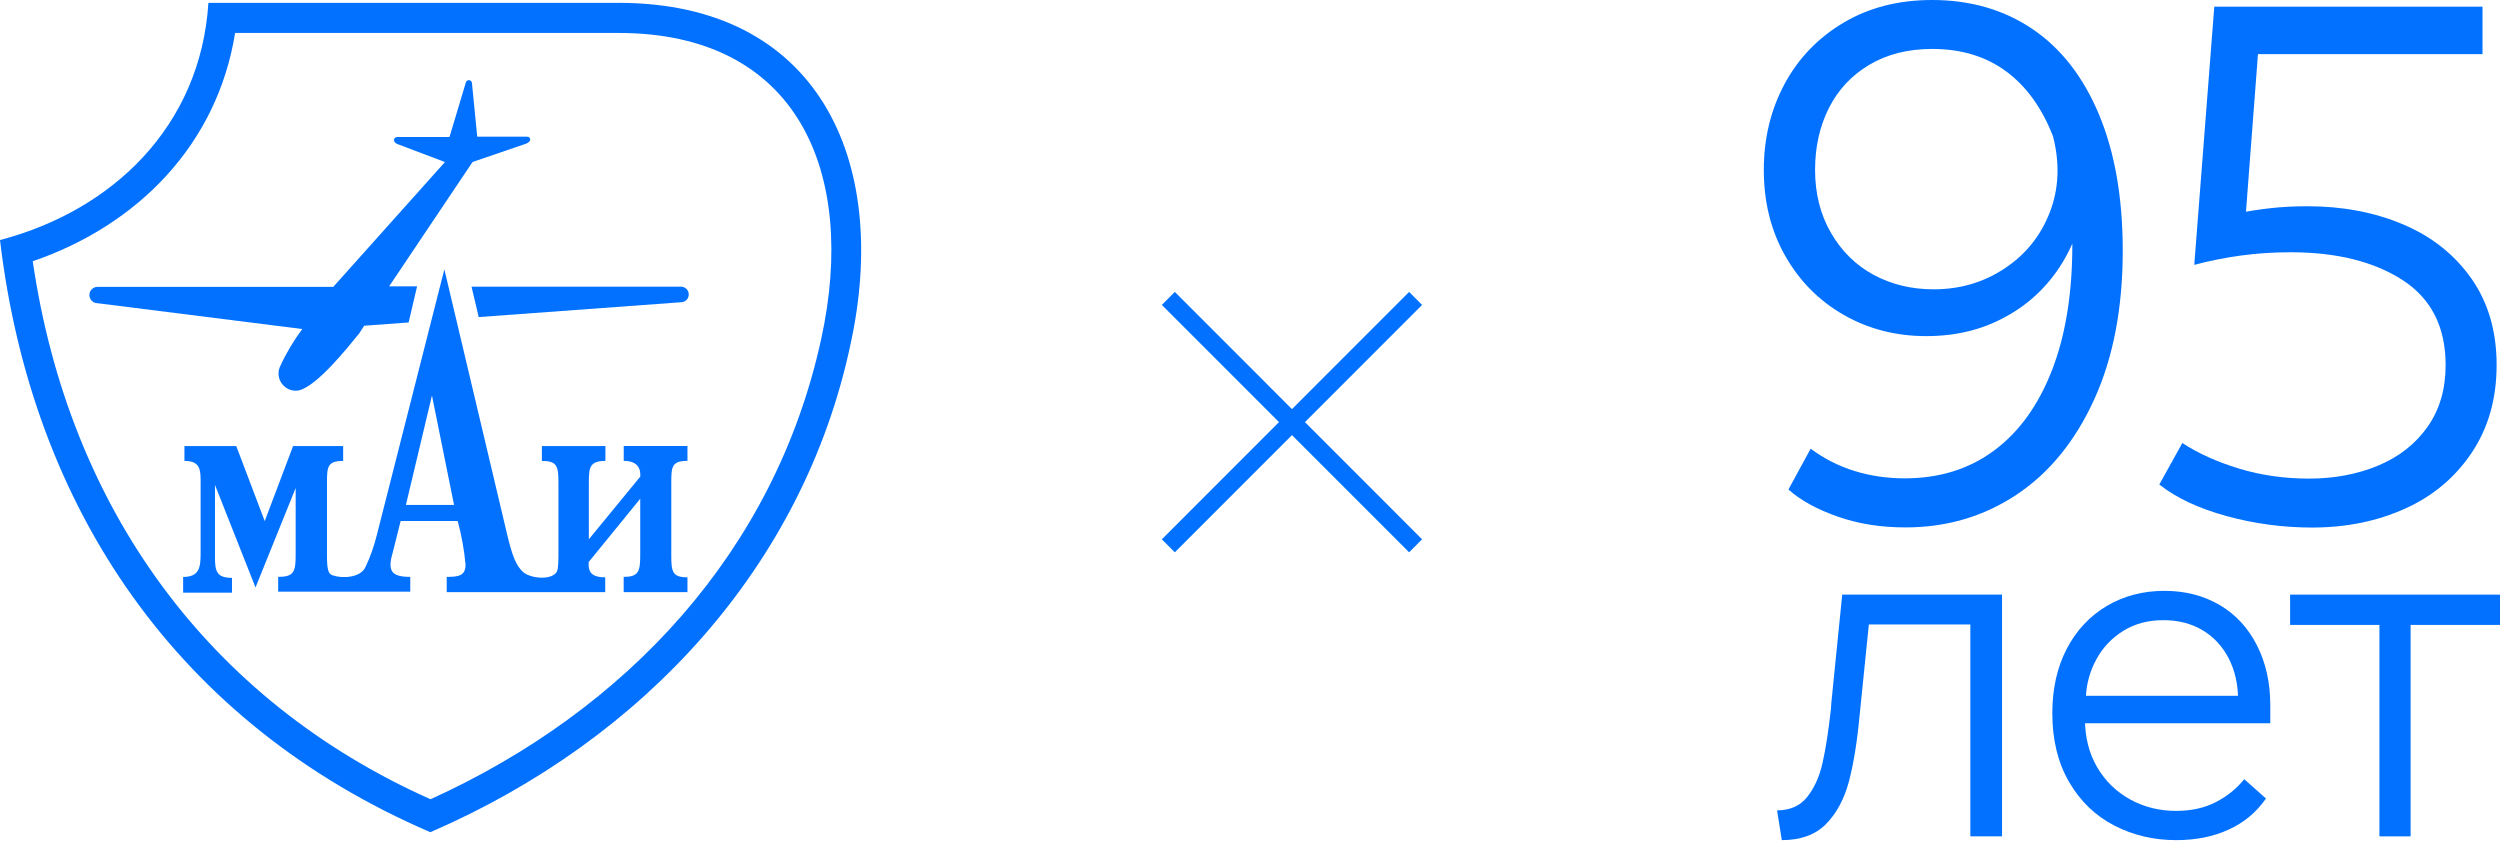
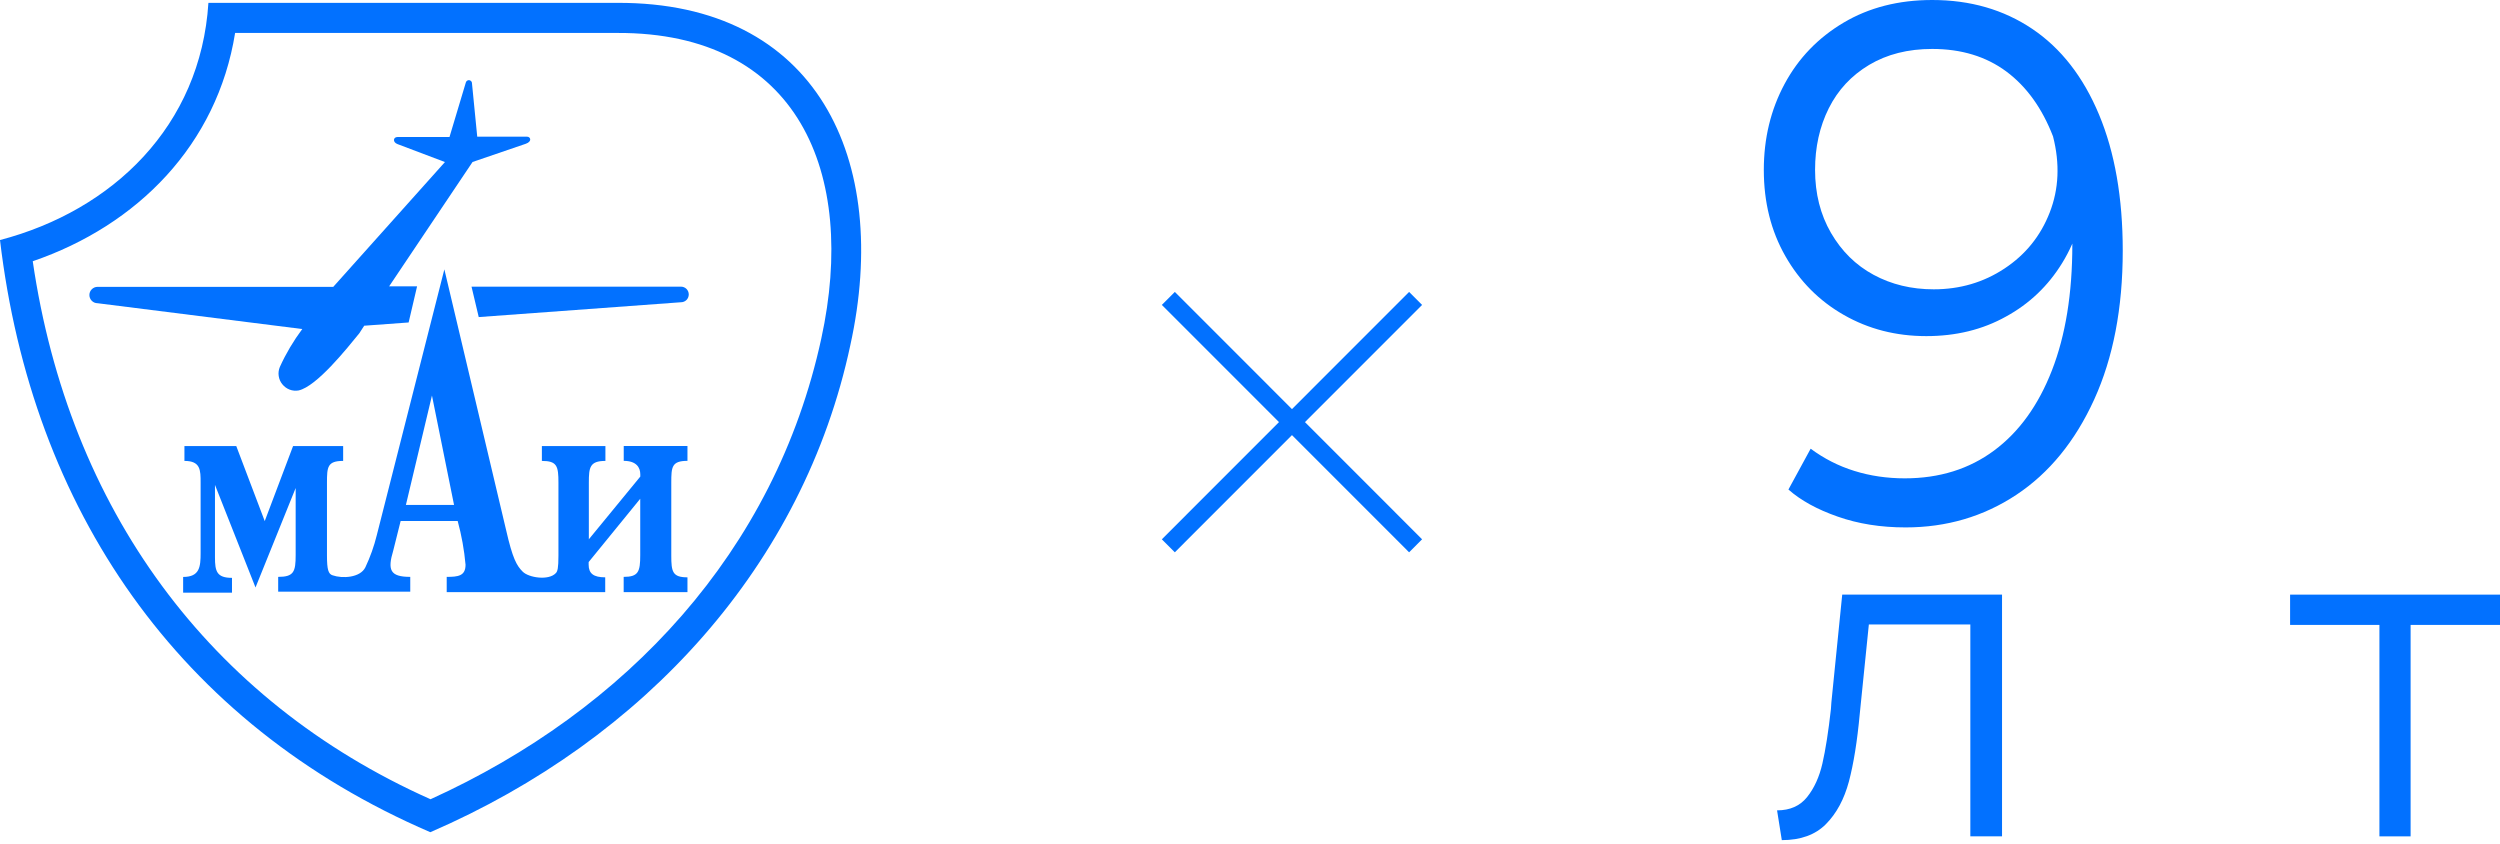
<svg xmlns="http://www.w3.org/2000/svg" width="459" height="155" viewBox="0 0 459 155" fill="none">
  <path fill-rule="evenodd" clip-rule="evenodd" d="M113.277 0.525H38.264C36.833 23.116 20.73 38.63 0 44.072C5.845 93.408 32.634 132.838 79.009 152.792C118.501 135.702 147.545 103.588 156.121 63.37C163.624 29.286 150.026 0.358 113.277 0.525ZM150.789 62.164C142.309 101.237 114.995 130.415 79.045 146.741C38.24 128.542 12.643 93.3 6.012 47.963C25.239 41.375 39.874 26.577 43.166 6.05H113.313C146.543 5.919 157.421 31.709 150.789 62.164Z" fill="#0271FF" />
  <path fill-rule="evenodd" clip-rule="evenodd" d="M87.895 58.214L125.026 55.493C125.407 55.493 125.777 55.338 126.04 55.075C126.302 54.813 126.457 54.443 126.457 54.061C126.457 53.679 126.302 53.309 126.04 53.047C125.777 52.784 125.407 52.629 125.026 52.629H86.571L87.895 58.214Z" fill="#0271FF" />
  <path fill-rule="evenodd" clip-rule="evenodd" d="M51.372 67.391C51.158 67.916 51.086 68.477 51.17 69.038C51.253 69.599 51.48 70.124 51.838 70.554C52.195 70.996 52.649 71.33 53.173 71.532C53.698 71.735 54.271 71.783 54.819 71.688C58.159 70.948 63.718 63.954 65.972 61.186L66.866 59.801L75.025 59.205L76.576 52.569H71.447L86.762 29.739L96.531 26.398C97.759 25.968 97.401 25.097 96.781 25.097H87.621L86.642 15.168C86.619 15.037 86.547 14.929 86.44 14.846C86.344 14.762 86.213 14.714 86.082 14.714C85.951 14.714 85.831 14.762 85.724 14.846C85.617 14.929 85.557 15.037 85.521 15.168L82.527 25.157H72.985C72.174 25.157 72.055 26.111 72.985 26.457L81.692 29.751L61.189 52.665H17.915C17.522 52.665 17.14 52.82 16.854 53.106C16.567 53.393 16.412 53.763 16.412 54.168C16.412 54.562 16.567 54.944 16.854 55.23C17.14 55.517 17.51 55.672 17.915 55.672L55.499 60.41C53.889 62.57 52.494 64.909 51.372 67.391Z" fill="#0271FF" />
-   <path fill-rule="evenodd" clip-rule="evenodd" d="M83.362 92.704L79.307 72.619L74.524 92.704H83.362ZM108.088 99.041L117.559 87.5V87.095C117.559 85.818 116.819 84.612 114.517 84.612V81.891H126.218V84.612C123.332 84.612 123.248 85.722 123.248 88.61V102C123.248 104.972 123.463 105.998 126.218 105.998V108.719H114.506V105.915C117.225 105.915 117.547 104.96 117.547 101.917V91.57L108.076 103.194V103.683C108.076 105.294 108.971 105.998 111.118 105.998V108.719H82.015V105.915C84.114 105.915 85.474 105.748 85.474 103.683C85.235 100.974 84.746 98.289 84.03 95.651H73.558L72.198 101.093C71.136 104.626 71.578 105.915 75.323 105.915V108.636H51.074V105.915C53.961 105.915 54.283 104.96 54.283 101.917V89.601L46.911 107.86L39.469 89.028V102.334C39.469 104.888 39.791 106.094 42.594 106.094V108.815H33.624V105.927C36.666 105.927 36.833 104.077 36.833 101.523V88.622C36.833 86.307 36.833 84.624 33.863 84.624V81.903H43.381L48.605 95.675L53.806 81.903H63.002V84.624C60.115 84.624 60.032 85.734 60.032 88.622V102.012C60.032 104.566 60.282 105.39 61.07 105.628C62.835 106.249 66.127 106.094 67.081 104.16C67.976 102.263 68.68 100.294 69.18 98.253L81.585 49.455L92.928 97.346C94.121 102.573 94.861 103.85 95.97 104.96C97.079 106.07 100.753 106.643 102.065 105.211C102.363 104.888 102.53 104.316 102.53 102V88.622C102.53 85.579 102.28 84.624 99.489 84.624V81.903H111.154V84.624C108.267 84.624 108.112 85.818 108.112 88.622V99.041H108.088Z" fill="#0271FF" />
+   <path fill-rule="evenodd" clip-rule="evenodd" d="M83.362 92.704L79.307 72.619L74.524 92.704H83.362ZM108.088 99.041L117.559 87.5V87.095C117.559 85.818 116.819 84.612 114.517 84.612V81.891H126.218V84.612C123.332 84.612 123.248 85.722 123.248 88.61V102C123.248 104.972 123.463 105.998 126.218 105.998V108.719H114.506V105.915C117.225 105.915 117.547 104.96 117.547 101.917V91.57L108.076 103.194V103.683C108.076 105.294 108.971 105.998 111.118 105.998V108.719H82.015V105.915C84.114 105.915 85.474 105.748 85.474 103.683C85.235 100.974 84.746 98.289 84.03 95.651H73.558L72.198 101.093C71.136 104.626 71.578 105.915 75.323 105.915V108.636H51.074V105.915C53.961 105.915 54.283 104.96 54.283 101.917V89.601L46.911 107.86L39.469 89.028V102.334C39.469 104.888 39.791 106.094 42.594 106.094V108.815H33.624V105.927C36.666 105.927 36.833 104.077 36.833 101.523V88.622C36.833 86.307 36.833 84.624 33.863 84.624V81.903H43.381L48.605 95.675L53.806 81.903H63.002V84.624C60.115 84.624 60.032 85.734 60.032 88.622V102.012C60.032 104.566 60.282 105.39 61.07 105.628C62.835 106.249 66.127 106.094 67.081 104.16C67.976 102.263 68.68 100.294 69.18 98.253L81.585 49.455L92.928 97.346C94.121 102.573 94.861 103.85 95.97 104.96C97.079 106.07 100.753 106.643 102.065 105.211C102.363 104.888 102.53 104.316 102.53 102V88.622C102.53 85.579 102.28 84.624 99.489 84.624V81.903H111.154V84.624C108.267 84.624 108.112 85.818 108.112 88.622V99.041Z" fill="#0271FF" />
  <path fill-rule="evenodd" clip-rule="evenodd" d="M215.7 53.596L213.314 55.982L234.82 77.499L213.314 99.017L215.7 101.403L237.205 79.886L258.711 101.403L261.096 99.017L239.591 77.499L261.096 55.982L258.711 53.596L237.205 75.113L215.7 53.596Z" fill="#0271FF" />
  <path d="M353.655 61.711C348.121 61.711 343.075 60.422 338.543 57.833C333.998 55.243 330.42 51.639 327.784 47.008C325.148 42.378 323.836 37.115 323.836 31.208C323.836 25.396 325.112 20.133 327.653 15.407C330.193 10.681 333.795 6.946 338.471 4.165C343.159 1.384 348.574 0 354.752 0C361.742 0 367.861 1.766 373.133 5.311C378.393 8.855 382.484 14.094 385.383 21.04C388.281 27.985 389.736 36.315 389.736 46.03C389.736 56.568 387.983 65.673 384.5 73.335C381.005 81.008 376.234 86.844 370.211 90.842C364.175 94.84 357.388 96.833 349.862 96.833C345.318 96.833 341.167 96.177 337.409 94.852C333.64 93.539 330.623 91.88 328.356 89.876L332.436 82.381C334.881 84.195 337.565 85.567 340.463 86.462C343.361 87.369 346.451 87.823 349.719 87.823C356.076 87.823 361.539 86.116 366.119 82.715C370.7 79.314 374.242 74.409 376.735 68C379.228 61.604 380.48 53.906 380.48 44.908C380.48 41.638 380.254 38.822 379.8 36.459L382.937 34.012C382.663 39.275 381.232 44.025 378.643 48.249C376.055 52.474 372.608 55.768 368.302 58.119C363.984 60.53 359.106 61.711 353.655 61.711ZM354.752 8.986C350.303 8.986 346.451 9.965 343.182 11.91C339.914 13.867 337.445 16.517 335.763 19.882C334.082 23.248 333.247 27.007 333.247 31.184C333.247 35.54 334.225 39.406 336.169 42.76C338.125 46.125 340.725 48.691 343.994 50.457C347.262 52.224 350.935 53.119 355.027 53.119C359.833 53.119 364.175 51.854 368.028 49.3C371.88 46.758 374.648 43.333 376.329 39.013C378.011 34.704 378.214 30.05 376.938 25.05C374.934 19.87 372.083 15.896 368.362 13.127C364.64 10.371 360.108 8.986 354.752 8.986Z" fill="#0271FF" />
-   <path d="M455.791 1.229V9.941H413.043L414.677 8.437L412.231 40.588L410.597 39.227L411.146 39.096C412.959 38.738 414.891 38.44 416.931 38.213C418.971 37.986 421.225 37.867 423.67 37.867C430.111 37.867 435.968 38.977 441.228 41.208C446.488 43.44 450.662 46.746 453.752 51.15C456.841 55.553 458.38 60.84 458.38 67.022C458.38 73.204 456.853 78.55 453.823 83.097C450.782 87.644 446.702 91.069 441.574 93.384C436.445 95.699 430.755 96.857 424.493 96.857C419.138 96.857 413.889 96.153 408.772 94.745C403.644 93.337 399.54 91.403 396.451 88.957L400.674 81.331C403.572 83.24 407.055 84.804 411.086 86.033C415.13 87.262 419.412 87.871 423.956 87.871C428.584 87.871 432.807 87.071 436.624 85.484C440.44 83.897 443.446 81.534 445.677 78.395C447.895 75.268 449.016 71.473 449.016 67.022C449.016 60.029 446.38 54.837 441.12 51.424C435.86 48.023 429.002 46.316 420.557 46.316C417.384 46.316 414.319 46.519 411.373 46.925C408.427 47.331 405.588 47.903 402.868 48.631L406.542 1.229H455.791Z" fill="#0271FF" />
  <path d="M367.574 109.173V153.556H361.754V112.3L364.008 114.651H341.011L343.361 112.3L341.453 131.06C340.988 136.096 340.32 140.237 339.461 143.483C338.59 146.729 337.195 149.331 335.25 151.3C333.306 153.269 330.611 154.248 327.14 154.248L326.269 148.782C328.643 148.782 330.479 147.971 331.779 146.348C333.08 144.724 334.022 142.672 334.594 140.178C335.167 137.683 335.692 134.354 336.157 130.189L336.24 128.971L338.232 109.173H367.574Z" fill="#0271FF" />
-   <path d="M416.036 146.61C414.247 149.164 411.945 151.074 409.13 152.339C406.327 153.616 403.131 154.248 399.541 154.248C395.426 154.248 391.644 153.353 388.174 151.563C384.703 149.773 381.935 147.1 379.884 143.567C377.832 140.035 376.806 135.834 376.806 130.977C376.806 126.466 377.689 122.503 379.454 119.126C381.22 115.737 383.665 113.123 386.79 111.262C389.915 109.412 393.446 108.481 397.382 108.481C401.199 108.481 404.586 109.352 407.532 111.083C410.478 112.813 412.768 115.295 414.391 118.506C416.013 121.716 416.824 125.38 416.824 129.485V132.791H380.015V127.754H411.611L410.92 128.626C410.92 125.678 410.335 123.088 409.178 120.857C408.021 118.625 406.411 116.906 404.359 115.689C402.308 114.472 399.922 113.863 397.203 113.863C394.364 113.863 391.895 114.532 389.784 115.856C387.673 117.193 386.038 118.923 384.881 121.071C383.724 123.22 383.092 125.475 382.973 127.85L382.794 131.931C382.794 135.345 383.546 138.328 385.048 140.882C386.551 143.436 388.579 145.393 391.12 146.789C393.66 148.186 396.475 148.878 399.541 148.878C402.32 148.878 404.753 148.341 406.828 147.267C408.916 146.193 410.645 144.796 412.041 143.054L416.036 146.61Z" fill="#0271FF" />
  <path d="M420.462 114.734V109.173H459V114.734H420.462ZM442.587 112.908V153.556H436.862V112.908H442.587Z" fill="#0271FF" />
</svg>